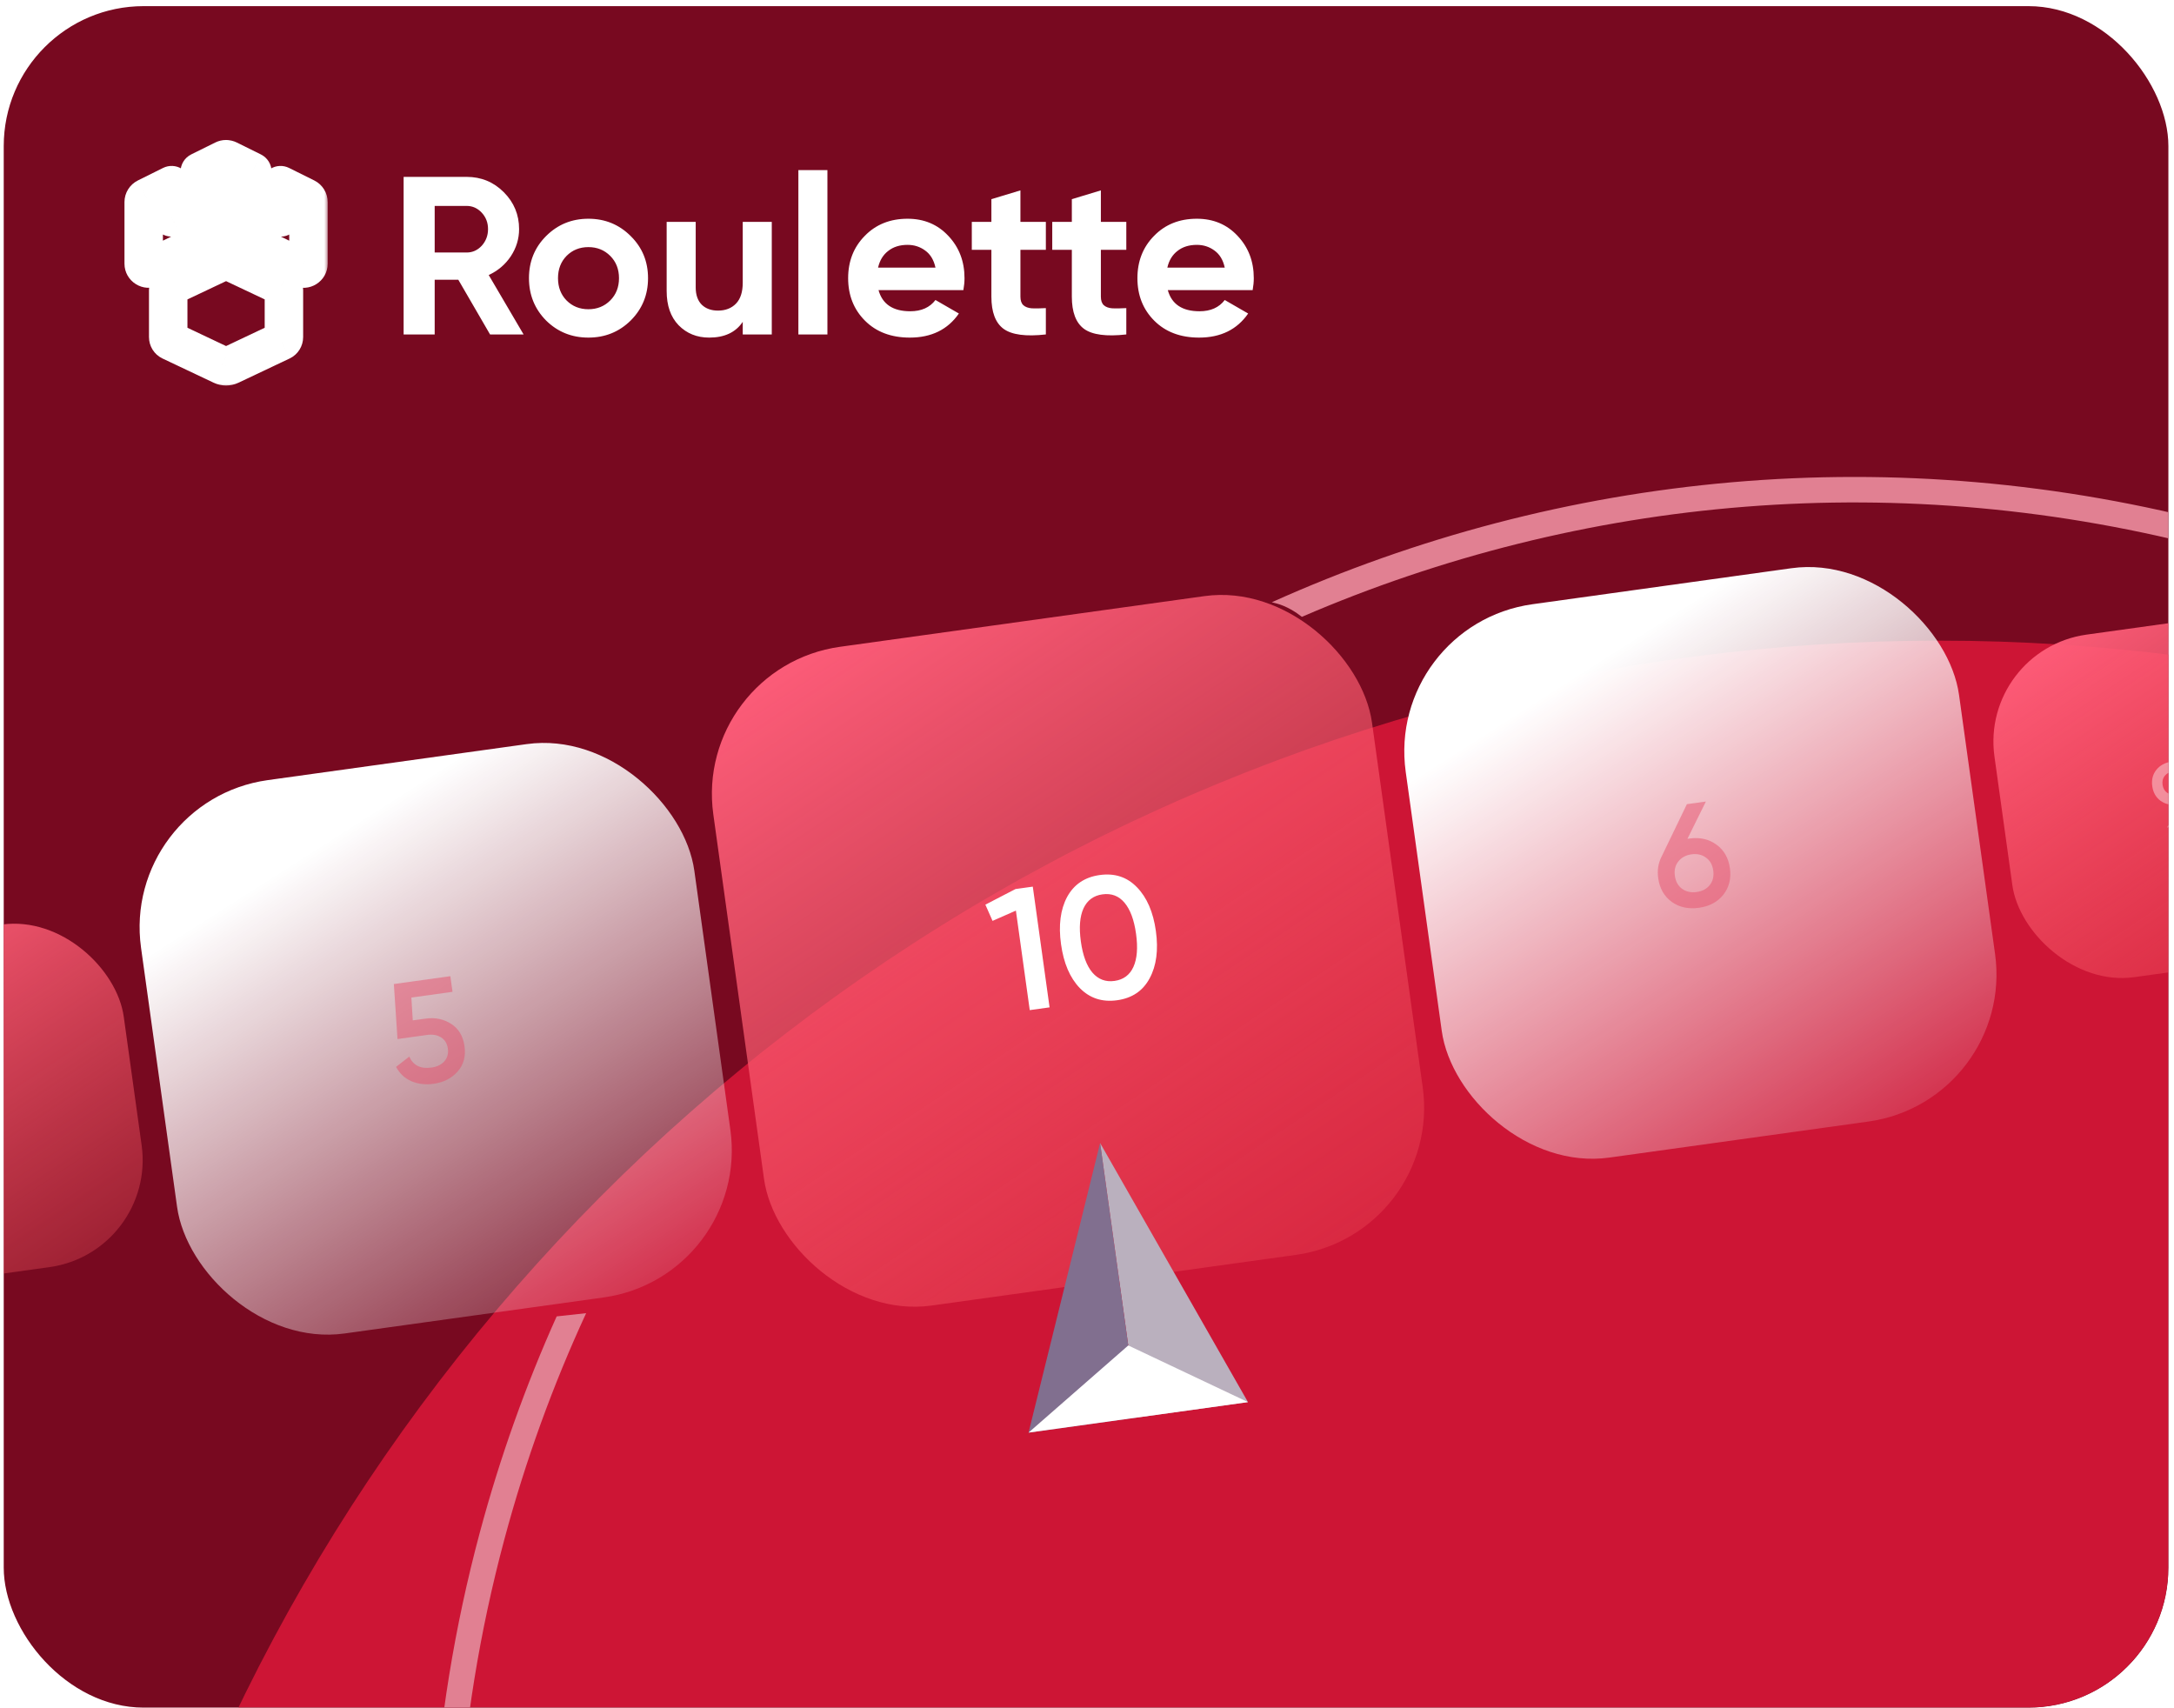
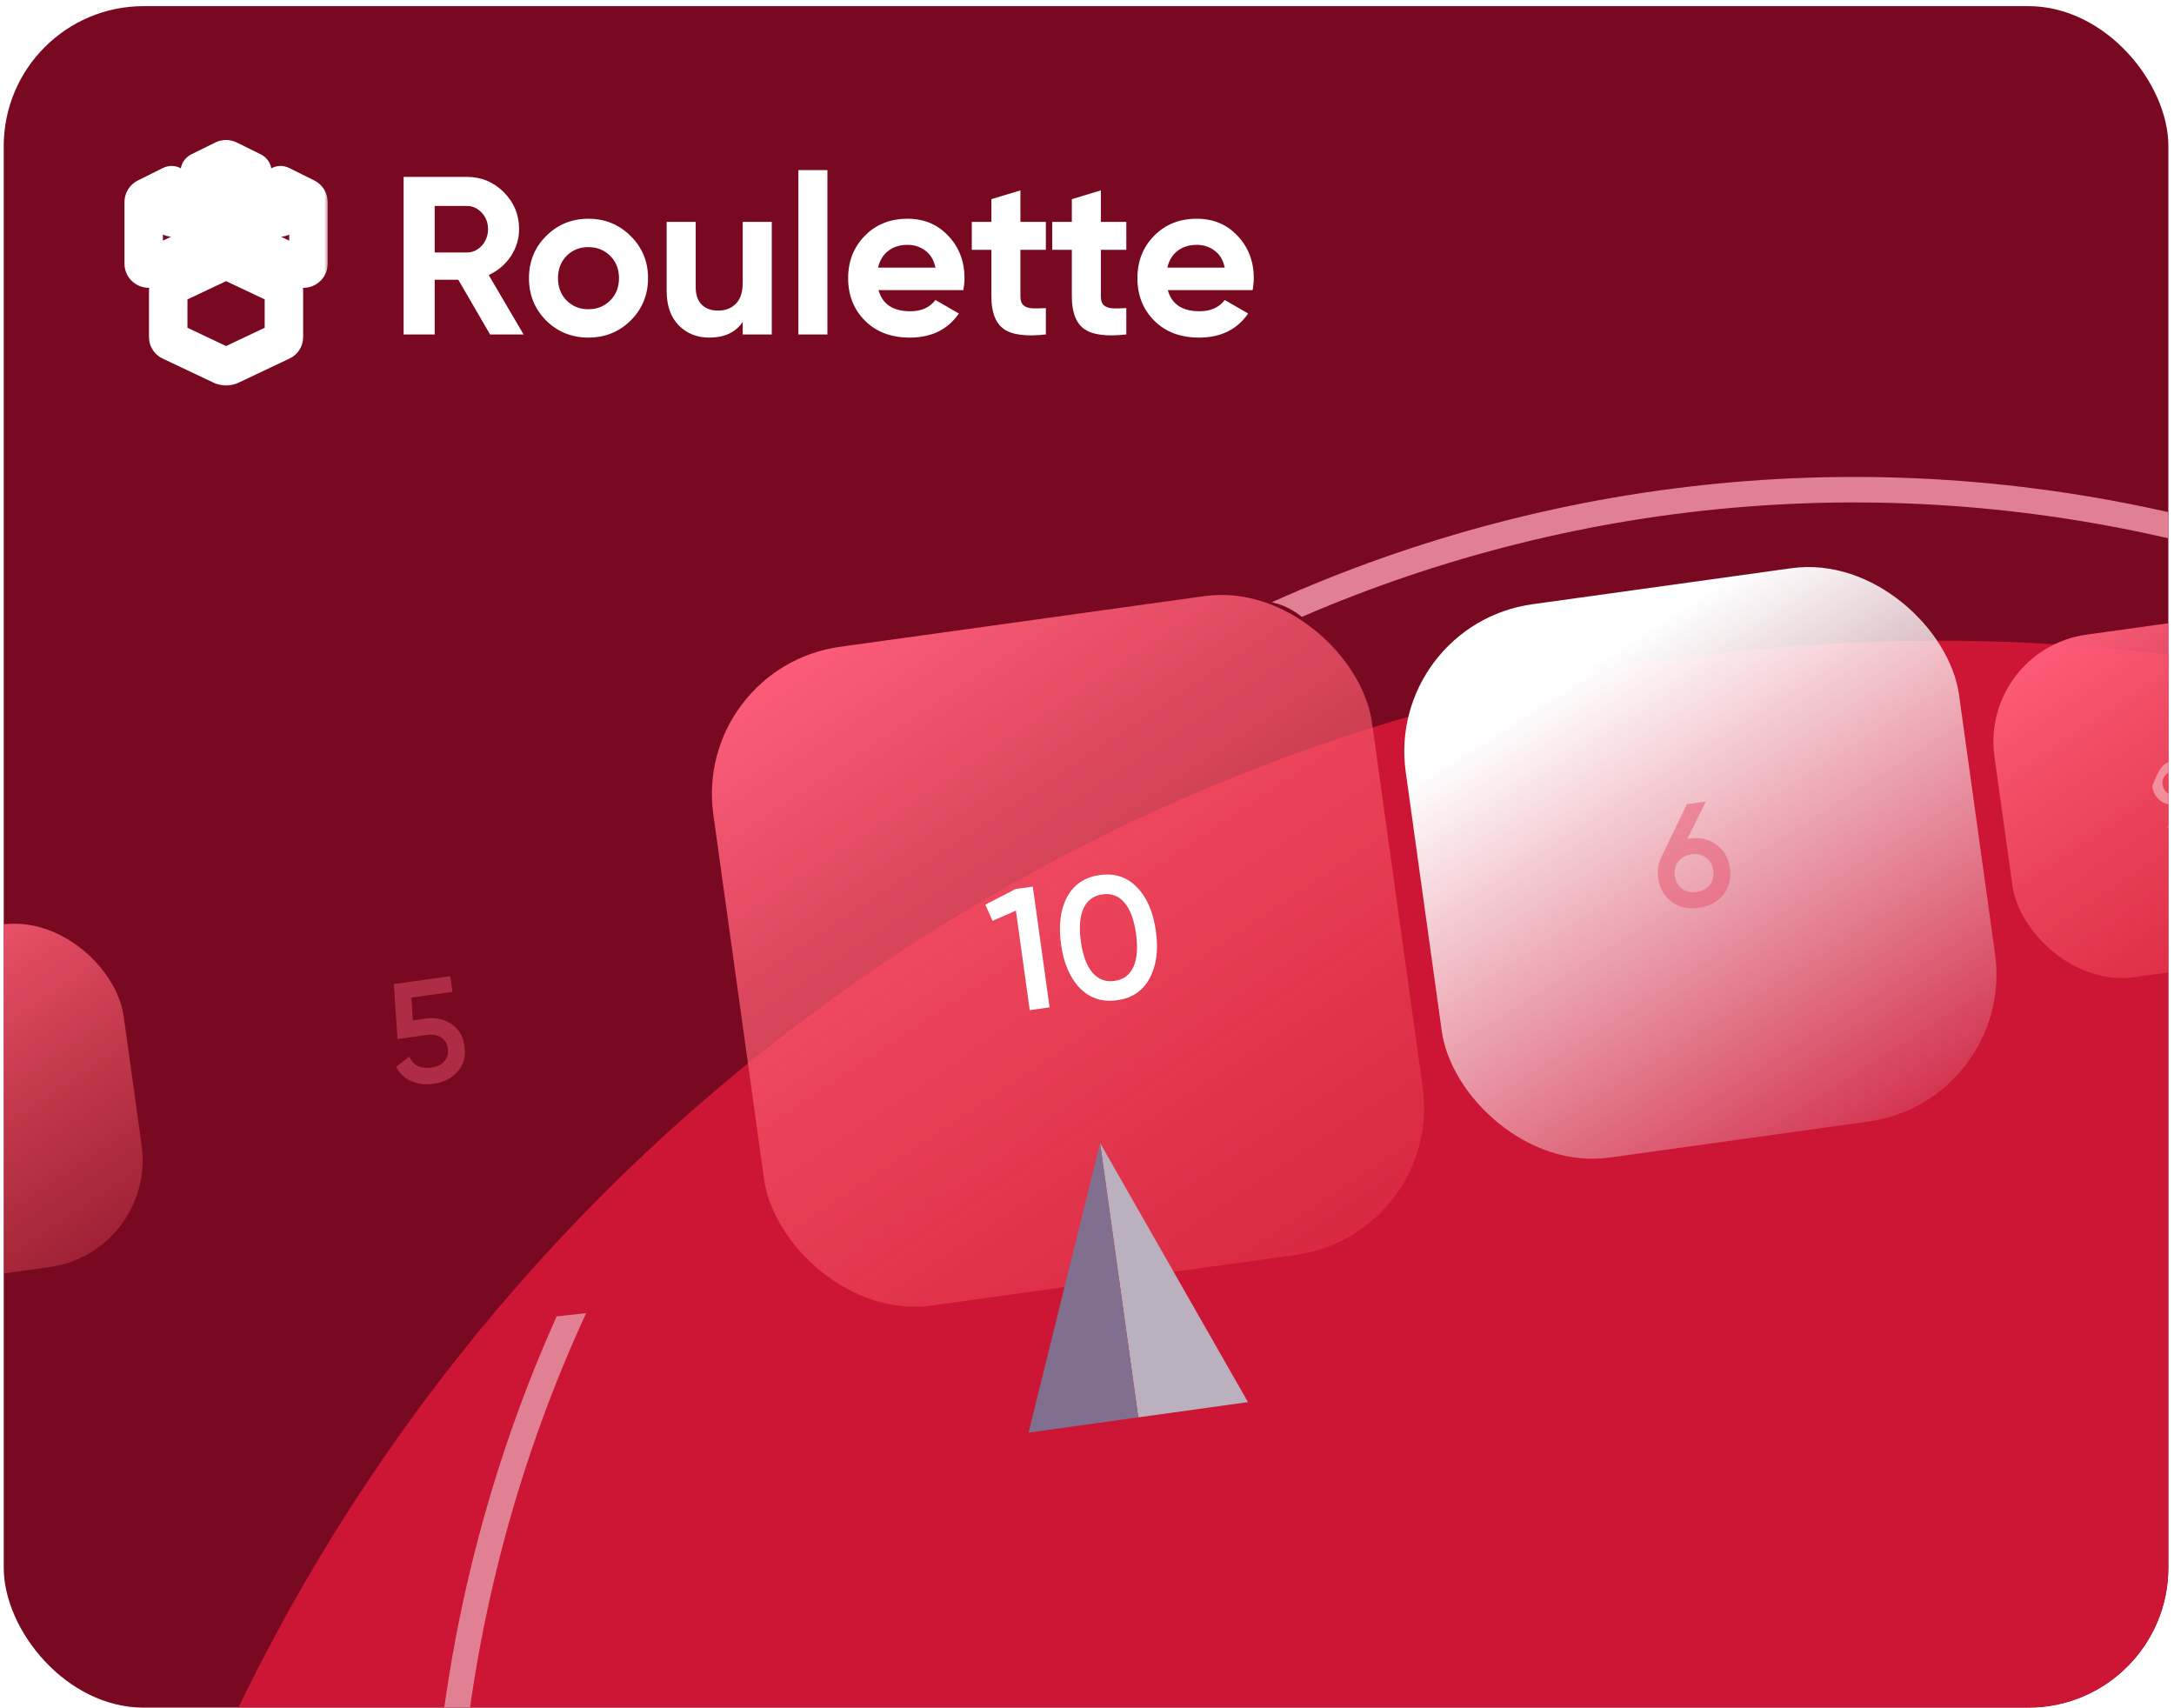
<svg xmlns="http://www.w3.org/2000/svg" width="247" height="194" viewBox="0 0 247 194" fill="none">
  <g clip-path="url(#clip0_339_1086)">
    <rect x="0.424" y="0.697" width="245.938" height="193.303" rx="15.901" fill="#780920" />
    <g filter="url(#filter0_f_339_1086)">
      <circle cx="220.269" cy="287.327" r="214.545" fill="#CD1535" />
    </g>
    <g filter="url(#filter1_d_339_1086)">
      <path d="M55.678 33.904L52.072 27.69H49.387V33.904H45.858V16.003H53.018C54.672 16.003 56.079 16.582 57.238 17.742C58.397 18.901 58.977 20.299 58.977 21.936C58.977 23.044 58.661 24.076 58.031 25.03C57.4 25.968 56.565 26.675 55.525 27.153L59.488 33.904H55.678ZM49.387 19.302V24.596H53.018C53.683 24.596 54.254 24.34 54.732 23.828C55.209 23.3 55.448 22.669 55.448 21.936C55.448 21.203 55.209 20.58 54.732 20.069C54.254 19.558 53.683 19.302 53.018 19.302H49.387ZM71.658 32.319C70.345 33.614 68.743 34.262 66.85 34.262C64.958 34.262 63.355 33.614 62.042 32.319C60.747 31.006 60.099 29.403 60.099 27.511C60.099 25.618 60.747 24.024 62.042 22.729C63.355 21.416 64.958 20.759 66.85 20.759C68.743 20.759 70.345 21.416 71.658 22.729C72.971 24.024 73.627 25.618 73.627 27.511C73.627 29.403 72.971 31.006 71.658 32.319ZM64.37 30.043C65.034 30.708 65.861 31.04 66.85 31.04C67.839 31.04 68.666 30.708 69.331 30.043C69.996 29.378 70.328 28.534 70.328 27.511C70.328 26.488 69.996 25.644 69.331 24.979C68.666 24.314 67.839 23.982 66.85 23.982C65.861 23.982 65.034 24.314 64.37 24.979C63.722 25.644 63.398 26.488 63.398 27.511C63.398 28.534 63.722 29.378 64.37 30.043ZM84.387 21.117H87.686V33.904H84.387V32.472C83.586 33.666 82.316 34.262 80.577 34.262C79.179 34.262 78.019 33.794 77.099 32.856C76.195 31.918 75.743 30.622 75.743 28.969V21.117H79.043V28.559C79.043 29.412 79.273 30.068 79.733 30.529C80.193 30.972 80.807 31.194 81.574 31.194C82.427 31.194 83.109 30.929 83.62 30.401C84.132 29.872 84.387 29.079 84.387 28.022V21.117ZM90.708 33.904V15.236H94.007V33.904H90.708ZM99.814 28.866C100.257 30.469 101.459 31.27 103.42 31.27C104.681 31.27 105.636 30.844 106.284 29.991L108.944 31.526C107.682 33.35 105.824 34.262 103.369 34.262C101.255 34.262 99.558 33.623 98.279 32.344C97.001 31.066 96.362 29.454 96.362 27.511C96.362 25.584 96.992 23.982 98.254 22.703C99.516 21.407 101.135 20.759 103.113 20.759C104.988 20.759 106.531 21.407 107.742 22.703C108.969 23.999 109.583 25.601 109.583 27.511C109.583 27.937 109.54 28.389 109.455 28.866H99.814ZM99.763 26.309H106.284C106.097 25.439 105.704 24.791 105.108 24.365C104.528 23.939 103.863 23.726 103.113 23.726C102.226 23.726 101.493 23.956 100.914 24.416C100.334 24.86 99.95 25.491 99.763 26.309ZM118.826 24.289H115.936V29.608C115.936 30.051 116.047 30.375 116.268 30.58C116.49 30.784 116.814 30.904 117.24 30.938C117.666 30.955 118.195 30.946 118.826 30.912V33.904C116.558 34.16 114.955 33.947 114.018 33.265C113.097 32.583 112.637 31.364 112.637 29.608V24.289H110.412V21.117H112.637V18.535L115.936 17.537V21.117H118.826V24.289ZM127.966 24.289H125.076V29.608C125.076 30.051 125.187 30.375 125.409 30.58C125.63 30.784 125.954 30.904 126.381 30.938C126.807 30.955 127.335 30.946 127.966 30.912V33.904C125.699 34.16 124.096 33.947 123.158 33.265C122.238 32.583 121.777 31.364 121.777 29.608V24.289H119.552V21.117H121.777V18.535L125.076 17.537V21.117H127.966V24.289ZM132.68 28.866C133.123 30.469 134.325 31.27 136.286 31.27C137.548 31.27 138.502 30.844 139.15 29.991L141.81 31.526C140.548 33.35 138.69 34.262 136.235 34.262C134.121 34.262 132.424 33.623 131.146 32.344C129.867 31.066 129.228 29.454 129.228 27.511C129.228 25.584 129.858 23.982 131.12 22.703C132.382 21.407 134.001 20.759 135.979 20.759C137.855 20.759 139.397 21.407 140.608 22.703C141.835 23.999 142.449 25.601 142.449 27.511C142.449 27.937 142.407 28.389 142.321 28.866H132.68ZM132.629 26.309H139.15C138.963 25.439 138.571 24.791 137.974 24.365C137.394 23.939 136.729 23.726 135.979 23.726C135.093 23.726 134.359 23.956 133.78 24.416C133.2 24.86 132.816 25.491 132.629 26.309Z" fill="white" />
      <mask id="path-4-outside-1_339_1086" maskUnits="userSpaceOnUse" x="13.326" y="10.995" width="24" height="29" fill="black">
        <rect fill="white" x="13.326" y="10.995" width="24" height="29" />
        <path fill-rule="evenodd" clip-rule="evenodd" d="M22.695 15.408L25.425 14.057C25.505 14.017 25.595 13.995 25.684 13.995V22.292C25.514 22.292 25.345 22.329 25.187 22.406L17.128 26.36C16.761 26.542 16.326 26.271 16.326 25.86V18.865C16.326 18.655 16.447 18.461 16.638 18.366L19.5 16.944V20.605L22.695 19.038V15.408ZM19.395 28.406L25.212 25.655C25.363 25.587 25.524 25.55 25.684 25.547V25.547C25.844 25.544 26.003 25.578 26.154 25.652L31.974 28.403C32.146 28.486 32.257 28.665 32.257 28.863V34.205C32.257 34.399 32.146 34.578 31.974 34.661L26.157 37.415C26.009 37.486 25.842 37.52 25.682 37.52V37.52C25.522 37.52 25.363 37.486 25.215 37.415L19.395 34.661C19.222 34.578 19.111 34.402 19.111 34.205V28.862C19.111 28.668 19.222 28.489 19.395 28.406ZM31.873 16.944L34.735 18.366C34.926 18.462 35.047 18.656 35.043 18.869V25.864C35.043 26.274 34.612 26.546 34.242 26.364L26.182 22.41C26.025 22.336 25.855 22.296 25.686 22.296V13.999C25.772 13.999 25.864 14.021 25.945 14.061L28.674 15.412V19.042L31.873 20.609V16.944Z" />
      </mask>
      <path d="M25.425 14.057L26.394 16.014L26.402 16.01L25.425 14.057ZM22.695 15.408L21.726 13.45C20.982 13.818 20.511 14.577 20.511 15.408H22.695ZM25.684 13.995H27.868C27.868 12.789 26.89 11.811 25.684 11.811V13.995ZM25.684 22.292V24.476C26.89 24.476 27.868 23.498 27.868 22.292H25.684ZM25.187 22.406L24.226 20.445L24.225 20.445L25.187 22.406ZM17.128 26.36L16.166 24.399L16.158 24.403L17.128 26.36ZM16.638 18.366L15.666 16.409L15.661 16.412L16.638 18.366ZM19.5 16.944H21.684C21.684 16.188 21.293 15.485 20.651 15.087C20.008 14.689 19.205 14.651 18.528 14.987L19.5 16.944ZM19.5 20.605H17.316C17.316 21.359 17.705 22.059 18.344 22.458C18.984 22.857 19.785 22.898 20.462 22.566L19.5 20.605ZM22.695 19.038L23.657 20.999C24.405 20.632 24.88 19.871 24.88 19.038H22.695ZM25.212 25.655L24.317 23.662C24.304 23.668 24.291 23.674 24.278 23.68L25.212 25.655ZM19.395 28.406L18.461 26.431C18.456 26.434 18.451 26.436 18.447 26.438L19.395 28.406ZM25.684 25.547H27.868C27.868 24.96 27.632 24.398 27.214 23.988C26.795 23.577 26.229 23.352 25.642 23.363L25.684 25.547ZM25.684 25.547H23.5C23.5 26.133 23.735 26.694 24.153 27.104C24.57 27.515 25.135 27.741 25.721 27.731L25.684 25.547ZM26.154 25.652L25.193 27.613C25.202 27.618 25.211 27.622 25.22 27.627L26.154 25.652ZM31.974 28.403L32.922 26.436C32.917 26.433 32.912 26.431 32.907 26.428L31.974 28.403ZM31.974 34.661L32.908 36.635C32.913 36.633 32.918 36.631 32.922 36.629L31.974 34.661ZM26.157 37.415L25.222 35.441L25.213 35.446L26.157 37.415ZM25.682 37.52H23.497C23.497 38.727 24.475 39.705 25.682 39.705V37.52ZM25.682 37.52H27.866C27.866 36.316 26.891 35.338 25.686 35.336L25.682 37.52ZM25.215 37.415L26.159 35.445L26.149 35.441L25.215 37.415ZM19.395 34.661L18.447 36.628C18.451 36.631 18.456 36.633 18.461 36.635L19.395 34.661ZM34.735 18.366L35.712 16.413L35.707 16.41L34.735 18.366ZM31.873 16.944L32.844 14.988C32.167 14.652 31.365 14.69 30.722 15.088C30.079 15.486 29.689 16.188 29.689 16.944H31.873ZM35.043 18.869L32.859 18.837C32.859 18.848 32.859 18.858 32.859 18.869L35.043 18.869ZM34.242 26.364L35.205 24.404L35.204 24.403L34.242 26.364ZM26.182 22.41L27.144 20.449C27.134 20.444 27.123 20.439 27.112 20.433L26.182 22.41ZM25.686 22.296H23.501C23.501 23.502 24.479 24.48 25.686 24.48V22.296ZM25.686 13.999V11.815C24.479 11.815 23.501 12.793 23.501 13.999H25.686ZM25.945 14.061L24.968 16.014L24.976 16.018L25.945 14.061ZM28.674 15.412H30.858C30.858 14.581 30.387 13.822 29.643 13.454L28.674 15.412ZM28.674 19.042H26.49C26.49 19.875 26.965 20.637 27.713 21.003L28.674 19.042ZM31.873 20.609L30.912 22.57C31.589 22.902 32.389 22.861 33.029 22.462C33.668 22.063 34.057 21.363 34.057 20.609H31.873ZM24.456 12.099L21.726 13.45L23.664 17.365L26.394 16.014L24.456 12.099ZM25.684 11.811C25.247 11.811 24.824 11.915 24.448 12.103L26.402 16.01C26.186 16.118 25.942 16.179 25.684 16.179V11.811ZM27.868 22.292V13.995H23.5V22.292H27.868ZM26.149 24.367C25.994 24.443 25.833 24.476 25.684 24.476V20.108C25.196 20.108 24.695 20.215 24.226 20.445L26.149 24.367ZM18.09 28.321L26.149 24.367L24.225 20.445L16.166 24.399L18.09 28.321ZM14.142 25.86C14.142 27.879 16.268 29.224 18.098 28.317L16.158 24.403C17.254 23.86 18.51 24.662 18.51 25.86H14.142ZM14.142 18.865V25.86H18.51V18.865H14.142ZM15.661 16.412C14.739 16.873 14.142 17.818 14.142 18.865H18.51C18.51 19.493 18.154 20.049 17.614 20.319L15.661 16.412ZM18.528 14.987L15.666 16.409L17.61 20.322L20.472 18.9L18.528 14.987ZM21.684 20.605V16.944H17.316V20.605H21.684ZM21.734 17.077L18.538 18.643L20.462 22.566L23.657 20.999L21.734 17.077ZM20.511 15.408V19.038H24.88V15.408H20.511ZM24.278 23.68L18.461 26.431L20.329 30.381L26.146 27.629L24.278 23.68ZM25.642 23.363C25.174 23.372 24.724 23.48 24.317 23.662L26.107 27.647C26.003 27.694 25.874 27.728 25.726 27.731L25.642 23.363ZM27.868 25.547V25.547H23.5V25.547H27.868ZM27.114 23.69C26.648 23.462 26.146 23.355 25.647 23.363L25.721 27.731C25.541 27.734 25.358 27.694 25.193 27.613L27.114 23.69ZM32.907 26.428L27.087 23.677L25.22 27.627L31.04 30.378L32.907 26.428ZM34.442 28.863C34.442 27.851 33.872 26.893 32.922 26.436L31.025 30.37C30.421 30.079 30.073 29.48 30.073 28.863H34.442ZM34.442 34.205V28.863H30.073V34.205H34.442ZM32.922 36.629C33.865 36.174 34.442 35.221 34.442 34.205H30.073C30.073 33.577 30.427 32.982 31.025 32.694L32.922 36.629ZM27.091 39.39L32.908 36.635L31.039 32.687L25.222 35.441L27.091 39.39ZM25.682 39.705C26.137 39.705 26.631 39.61 27.101 39.385L25.213 35.446C25.387 35.362 25.547 35.336 25.682 35.336V39.705ZM23.497 37.52V37.52H27.866V37.52H23.497ZM24.271 39.385C24.729 39.604 25.211 39.703 25.677 39.704L25.686 35.336C25.833 35.336 25.997 35.368 26.159 35.446L24.271 39.385ZM18.461 36.635L24.281 39.39L26.149 35.441L20.329 32.687L18.461 36.635ZM16.927 34.205C16.927 35.231 17.51 36.177 18.447 36.628L20.344 32.693C20.934 32.978 21.296 33.572 21.296 34.205H16.927ZM16.927 28.862V34.205H21.296V28.862H16.927ZM18.447 26.438C17.503 26.893 16.927 27.846 16.927 28.862H21.296C21.296 29.49 20.941 30.085 20.344 30.373L18.447 26.438ZM35.707 16.41L32.844 14.988L30.901 18.901L33.763 20.323L35.707 16.41ZM37.227 18.901C37.243 17.832 36.638 16.875 35.712 16.413L33.758 20.32C33.215 20.048 32.85 19.481 32.859 18.837L37.227 18.901ZM37.228 25.864V18.869H32.859V25.864H37.228ZM33.278 28.324C35.108 29.224 37.228 27.883 37.228 25.864H32.859C32.859 24.666 34.116 23.868 35.205 24.404L33.278 28.324ZM25.22 24.371L33.279 28.325L35.204 24.403L27.144 20.449L25.22 24.371ZM25.686 24.48C25.512 24.48 25.365 24.439 25.252 24.386L27.112 20.433C26.685 20.232 26.199 20.111 25.686 20.111V24.48ZM23.501 13.999V22.296H27.87V13.999H23.501ZM26.922 12.107C26.54 11.916 26.113 11.815 25.686 11.815V16.183C25.431 16.183 25.189 16.125 24.968 16.014L26.922 12.107ZM29.643 13.454L26.913 12.103L24.976 16.018L27.705 17.369L29.643 13.454ZM30.858 19.042V15.412H26.49V19.042H30.858ZM32.834 18.647L29.635 17.08L27.713 21.003L30.912 22.57L32.834 18.647ZM29.689 16.944V20.609H34.057V16.944H29.689Z" fill="white" mask="url(#path-4-outside-1_339_1086)" />
    </g>
    <g filter="url(#filter2_d_339_1086)">
      <path fill-rule="evenodd" clip-rule="evenodd" d="M147.915 70.078C179.61 56.4 215.967 52.907 251.9 62.535C336.662 85.247 386.963 172.371 364.251 257.133C341.539 341.894 254.415 392.195 169.654 369.484C84.892 346.772 34.591 259.648 57.303 174.886C59.706 165.919 62.829 157.337 66.595 149.187L63.246 149.553C59.733 157.378 56.797 165.585 54.506 174.137C31.38 260.443 82.598 349.155 168.904 372.281C255.21 395.406 343.922 344.188 367.048 257.882C390.174 171.576 338.956 82.864 252.65 59.738C215.2 49.704 177.297 53.667 144.496 68.421C144.662 68.461 144.836 68.505 145.016 68.553C146.174 68.862 147.224 69.531 147.915 70.078Z" fill="#E18092" />
    </g>
    <rect x="-26.547" y="108.76" width="39.291" height="39.291" rx="12.275" transform="rotate(-7.918 -26.547 108.76)" fill="url(#paint0_linear_339_1086)" />
    <rect x="78.719" y="75.807" width="75.559" height="75.559" rx="16.88" transform="rotate(-7.918 78.719 75.807)" fill="url(#paint1_linear_339_1086)" />
    <path d="M115.381 101.001L117.341 100.729L119.248 114.445L116.995 114.758L115.422 103.452L112.769 104.62L111.953 102.776L115.381 101.001ZM130.615 111.146C129.854 112.57 128.625 113.4 126.927 113.636C125.228 113.873 123.813 113.41 122.679 112.25C121.559 111.087 120.849 109.429 120.549 107.273C120.249 105.118 120.48 103.328 121.24 101.904C122.014 100.478 123.25 99.647 124.948 99.411C126.646 99.175 128.056 99.638 129.176 100.8C130.309 101.961 131.026 103.619 131.326 105.774C131.625 107.93 131.388 109.72 130.615 111.146ZM126.621 111.442C127.64 111.3 128.358 110.768 128.776 109.844C129.193 108.92 129.292 107.668 129.072 106.088C128.853 104.507 128.416 103.33 127.762 102.555C127.109 101.78 126.272 101.464 125.253 101.606C124.248 101.746 123.529 102.278 123.099 103.204C122.681 104.127 122.583 105.379 122.802 106.96C123.022 108.54 123.459 109.718 124.113 110.493C124.779 111.265 125.616 111.582 126.621 111.442Z" fill="white" />
    <rect x="224.91" y="73.788" width="39.291" height="39.291" rx="12.275" transform="rotate(-7.918 224.91 73.788)" fill="url(#paint2_linear_339_1086)" />
-     <path d="M249.574 88.616C249.649 89.159 249.573 89.658 249.345 90.112L247.566 93.818L246.221 94.005L247.518 91.384L247.396 91.401C246.655 91.504 246.016 91.365 245.478 90.983C244.946 90.593 244.63 90.038 244.53 89.318C244.43 88.598 244.583 87.981 244.989 87.467C245.402 86.946 245.978 86.634 246.718 86.531C247.459 86.428 248.095 86.572 248.627 86.961C249.158 87.344 249.473 87.896 249.574 88.616ZM245.702 89.155C245.757 89.549 245.927 89.85 246.212 90.06C246.504 90.269 246.847 90.346 247.241 90.291C247.635 90.236 247.941 90.072 248.16 89.799C248.377 89.52 248.458 89.18 248.402 88.779C248.346 88.378 248.176 88.077 247.892 87.874C247.606 87.664 247.267 87.587 246.873 87.642C246.479 87.696 246.17 87.864 245.946 88.144C245.727 88.417 245.646 88.754 245.702 89.155Z" fill="white" fill-opacity="0.4" />
-     <rect x="13.699" y="90.954" width="63.469" height="63.469" rx="16.88" transform="rotate(-7.918 13.699 90.954)" fill="url(#paint3_linear_339_1086)" />
+     <path d="M249.574 88.616C249.649 89.159 249.573 89.658 249.345 90.112L247.566 93.818L246.221 94.005L247.518 91.384L247.396 91.401C246.655 91.504 246.016 91.365 245.478 90.983C244.946 90.593 244.63 90.038 244.53 89.318C245.402 86.946 245.978 86.634 246.718 86.531C247.459 86.428 248.095 86.572 248.627 86.961C249.158 87.344 249.473 87.896 249.574 88.616ZM245.702 89.155C245.757 89.549 245.927 89.85 246.212 90.06C246.504 90.269 246.847 90.346 247.241 90.291C247.635 90.236 247.941 90.072 248.16 89.799C248.377 89.52 248.458 89.18 248.402 88.779C248.346 88.378 248.176 88.077 247.892 87.874C247.606 87.664 247.267 87.587 246.873 87.642C246.479 87.696 246.17 87.864 245.946 88.144C245.727 88.417 245.646 88.754 245.702 89.155Z" fill="white" fill-opacity="0.4" />
    <path d="M48.347 115.724C49.444 115.571 50.417 115.772 51.266 116.325C52.113 116.867 52.617 117.714 52.777 118.866C52.937 120.018 52.673 120.977 51.986 121.744C51.298 122.511 50.389 122.973 49.259 123.13C48.349 123.257 47.513 123.16 46.753 122.841C45.991 122.511 45.406 121.966 44.999 121.206L46.498 120.041C46.95 121.041 47.785 121.456 49.003 121.287C49.65 121.197 50.143 120.96 50.481 120.578C50.829 120.183 50.963 119.7 50.884 119.129C50.805 118.559 50.55 118.135 50.12 117.86C49.69 117.584 49.157 117.49 48.521 117.579L45.163 118.046L44.747 111.795L51.166 110.903L51.413 112.68L46.739 113.33L46.898 115.925L48.347 115.724Z" fill="#E7516C" fill-opacity="0.5" />
    <rect x="157.387" y="70.972" width="63.469" height="63.469" rx="16.88" transform="rotate(-7.918 157.387 70.972)" fill="url(#paint4_linear_339_1086)" />
    <path d="M191.933 95.265C193.129 95.099 194.157 95.33 195.016 95.96C195.874 96.579 196.384 97.47 196.545 98.633C196.707 99.796 196.461 100.798 195.806 101.639C195.149 102.468 194.223 102.966 193.027 103.132C191.82 103.3 190.788 103.075 189.93 102.456C189.071 101.826 188.56 100.929 188.398 99.766C188.276 98.888 188.399 98.083 188.767 97.349L191.658 91.36L193.814 91.061L191.719 95.295L191.933 95.265ZM192.778 101.338C193.414 101.25 193.909 100.985 194.261 100.545C194.612 100.093 194.743 99.544 194.653 98.896C194.563 98.249 194.288 97.761 193.828 97.434C193.368 97.095 192.819 96.97 192.182 97.059C191.535 97.149 191.036 97.42 190.685 97.871C190.332 98.312 190.201 98.856 190.291 99.503C190.381 100.15 190.657 100.643 191.117 100.982C191.577 101.31 192.13 101.428 192.778 101.338Z" fill="#E7516C" fill-opacity="0.5" />
    <path d="M124.99 129.858L141.789 159.291L129.324 161.025L124.99 129.858Z" fill="#BAB0BE" />
    <path d="M124.99 129.857L116.859 162.757L129.324 161.023L124.99 129.857Z" fill="#816F8F" />
-     <path d="M128.188 152.855L116.859 162.758L141.789 159.291L128.188 152.855Z" fill="white" />
  </g>
  <defs>
    <filter id="filter0_f_339_1086" x="-91.971" y="-24.913" width="624.481" height="624.481" filterUnits="userSpaceOnUse" color-interpolation-filters="sRGB">
      <feFlood flood-opacity="0" result="BackgroundImageFix" />
      <feBlend mode="normal" in="SourceGraphic" in2="BackgroundImageFix" result="shape" />
      <feGaussianBlur stdDeviation="48.848" result="effect1_foregroundBlur_339_1086" />
    </filter>
    <filter id="filter1_d_339_1086" x="3.913" y="5.673" width="148.766" height="48.353" filterUnits="userSpaceOnUse" color-interpolation-filters="sRGB">
      <feFlood flood-opacity="0" result="BackgroundImageFix" />
      <feColorMatrix in="SourceAlpha" type="matrix" values="0 0 0 0 0 0 0 0 0 0 0 0 0 0 0 0 0 0 127 0" result="hardAlpha" />
      <feOffset dy="4.092" />
      <feGaussianBlur stdDeviation="5.115" />
      <feComposite in2="hardAlpha" operator="out" />
      <feColorMatrix type="matrix" values="0 0 0 0 0 0 0 0 0 0 0 0 0 0 0 0 0 0 0.25 0" />
      <feBlend mode="normal" in2="BackgroundImageFix" result="effect1_dropShadow_339_1086" />
      <feBlend mode="normal" in="SourceGraphic" in2="effect1_dropShadow_339_1086" result="shape" />
    </filter>
    <filter id="filter2_d_339_1086" x="38.264" y="43.496" width="345.026" height="345.026" filterUnits="userSpaceOnUse" color-interpolation-filters="sRGB">
      <feFlood flood-opacity="0" result="BackgroundImageFix" />
      <feColorMatrix in="SourceAlpha" type="matrix" values="0 0 0 0 0 0 0 0 0 0 0 0 0 0 0 0 0 0 127 0" result="hardAlpha" />
      <feOffset />
      <feGaussianBlur stdDeviation="5.345" />
      <feColorMatrix type="matrix" values="0 0 0 0 0.882 0 0 0 0 0.502 0 0 0 0 0.573 0 0 0 1 0" />
      <feBlend mode="normal" in2="BackgroundImageFix" result="effect1_dropShadow_339_1086" />
      <feBlend mode="normal" in="SourceGraphic" in2="effect1_dropShadow_339_1086" result="shape" />
    </filter>
    <linearGradient id="paint0_linear_339_1086" x1="-23.404" y1="108.76" x2="6.457" y2="170.446" gradientUnits="userSpaceOnUse">
      <stop stop-color="#FF5E7B" />
      <stop offset="1" stop-color="#F25555" stop-opacity="0" />
    </linearGradient>
    <linearGradient id="paint1_linear_339_1086" x1="84.763" y1="75.807" x2="142.188" y2="194.434" gradientUnits="userSpaceOnUse">
      <stop stop-color="#FF5E7B" />
      <stop offset="1" stop-color="#F25555" stop-opacity="0" />
    </linearGradient>
    <linearGradient id="paint2_linear_339_1086" x1="228.053" y1="73.788" x2="257.914" y2="135.474" gradientUnits="userSpaceOnUse">
      <stop stop-color="#FF5E7B" />
      <stop offset="1" stop-color="#F25555" stop-opacity="0" />
    </linearGradient>
    <linearGradient id="paint3_linear_339_1086" x1="22.258" y1="105.226" x2="52.162" y2="170.562" gradientUnits="userSpaceOnUse">
      <stop stop-color="white" />
      <stop offset="1" stop-color="white" stop-opacity="0" />
    </linearGradient>
    <linearGradient id="paint4_linear_339_1086" x1="165.946" y1="85.243" x2="195.849" y2="150.58" gradientUnits="userSpaceOnUse">
      <stop stop-color="white" />
      <stop offset="1" stop-color="white" stop-opacity="0" />
    </linearGradient>
    <clipPath id="clip0_339_1086">
      <rect x="0.424" y="0.697" width="245.938" height="193.303" rx="15.901" fill="white" />
    </clipPath>
  </defs>
</svg>